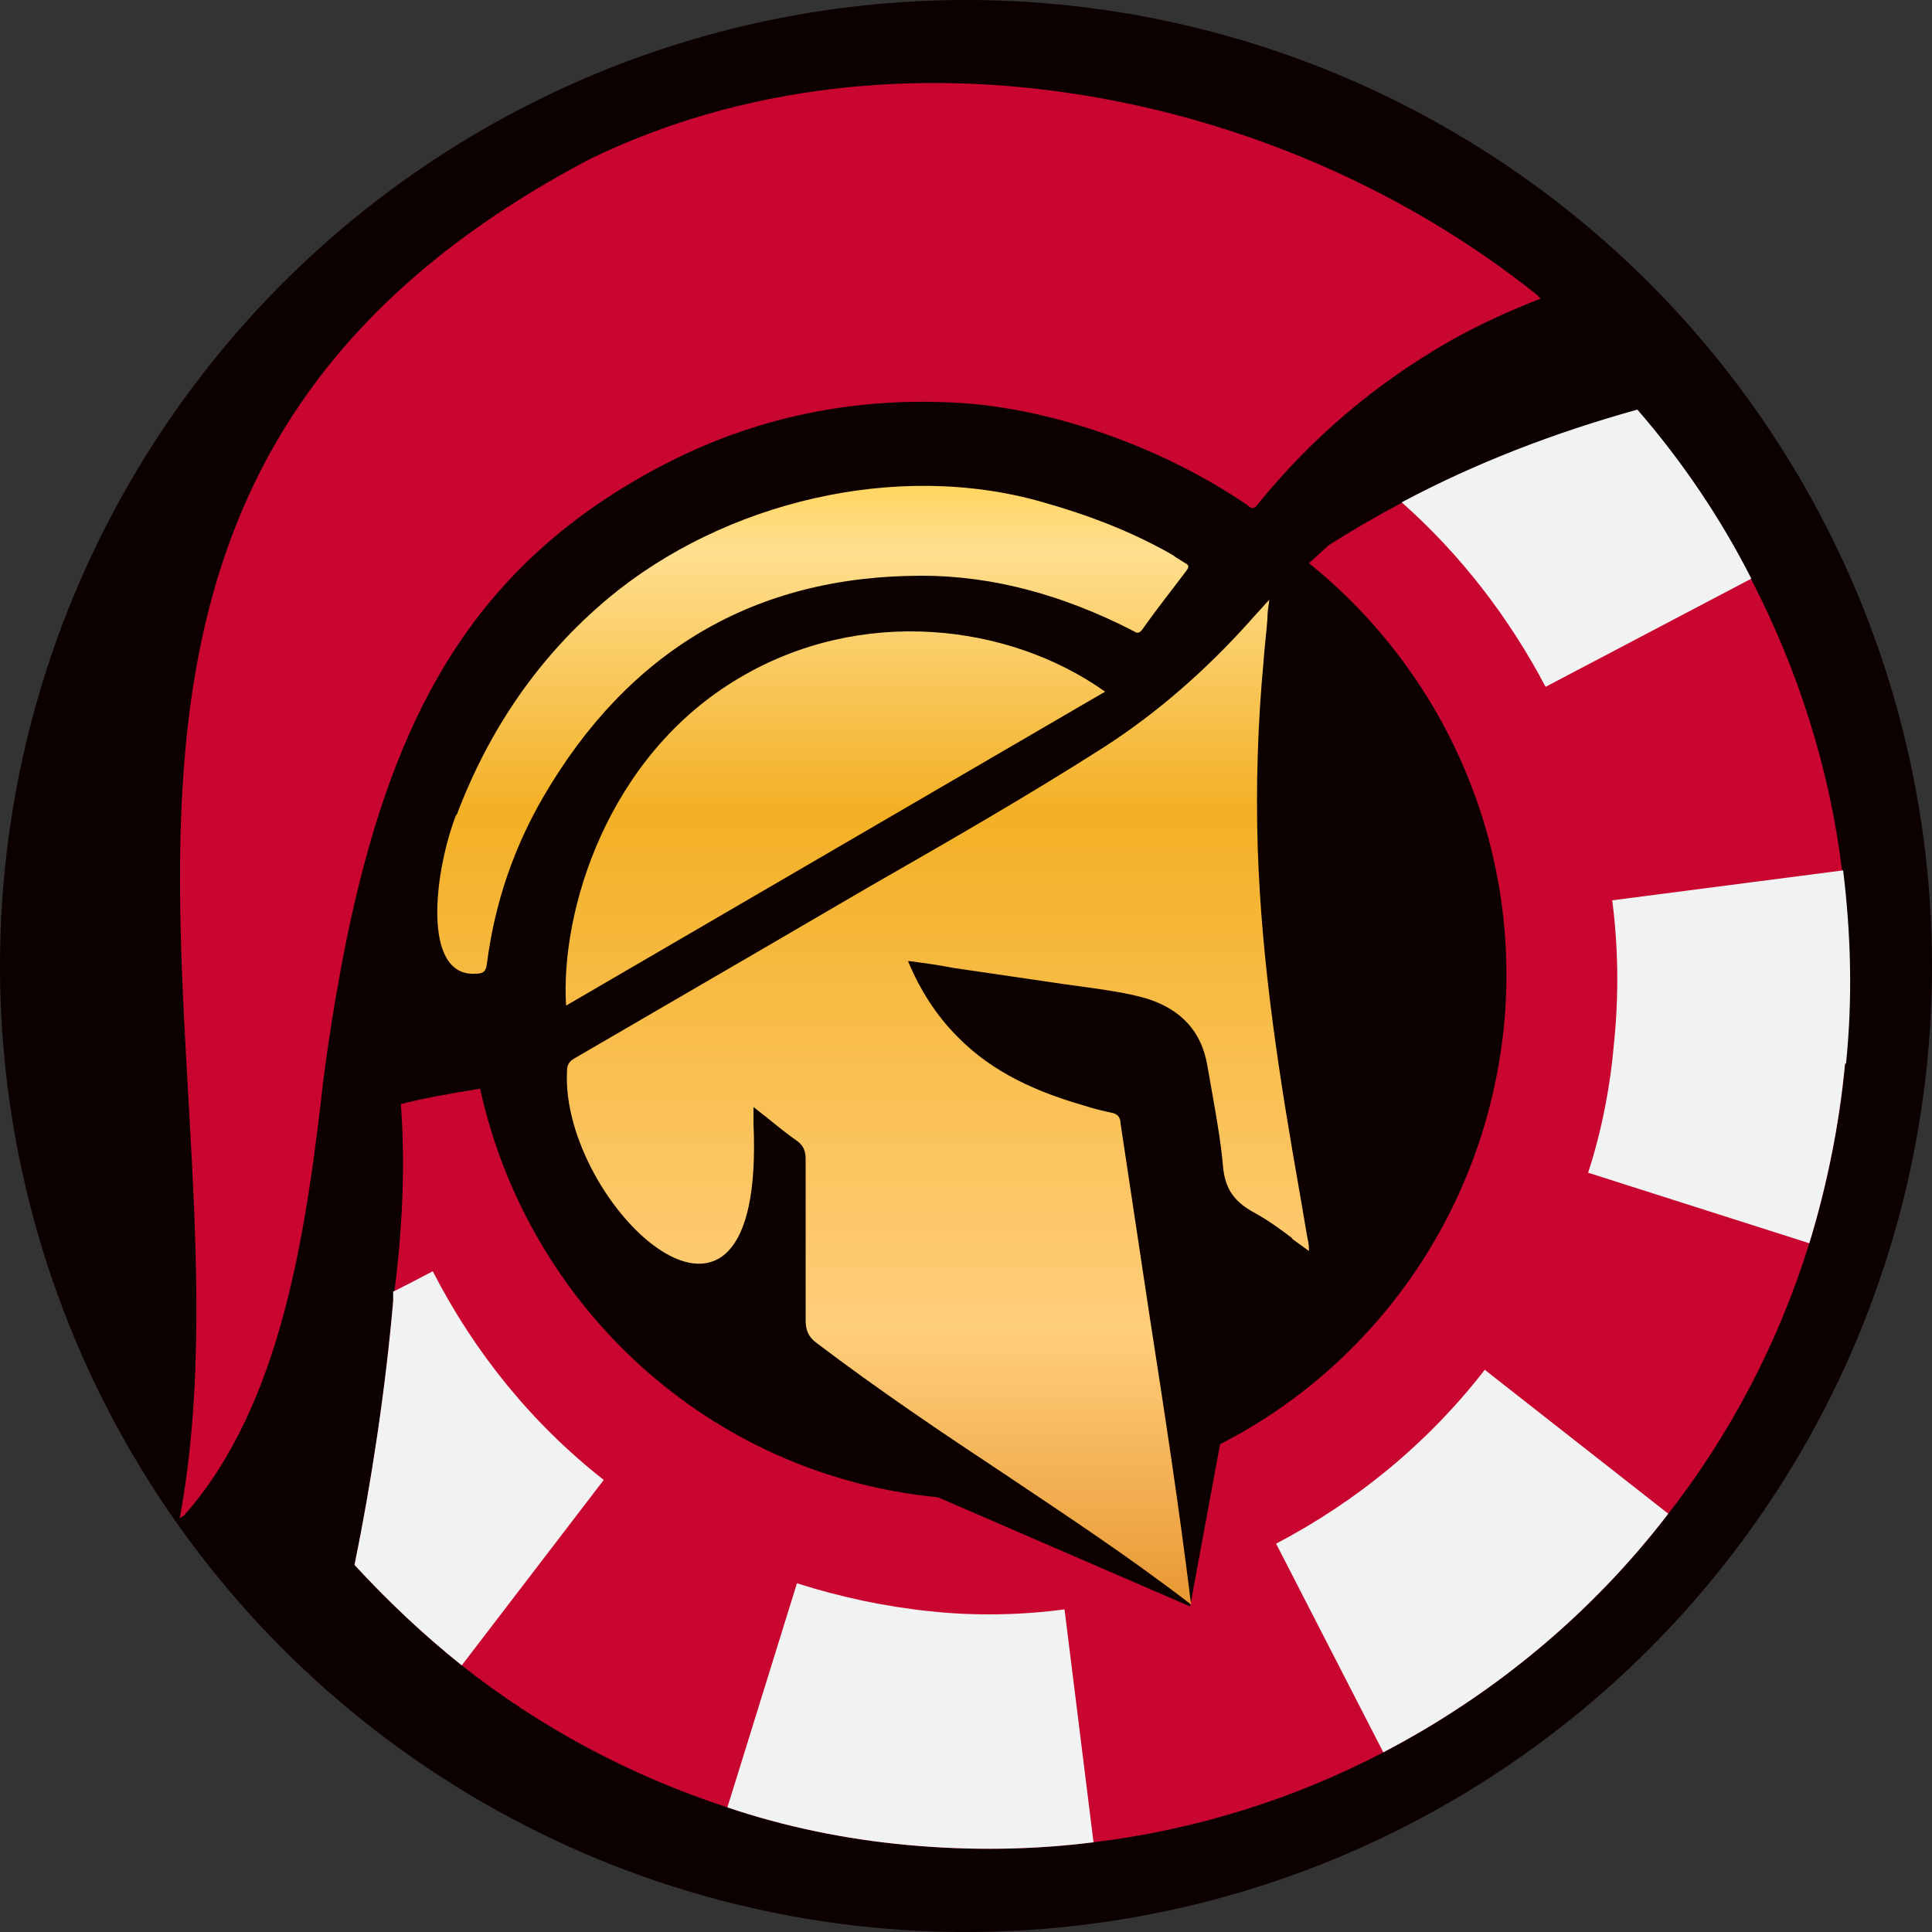
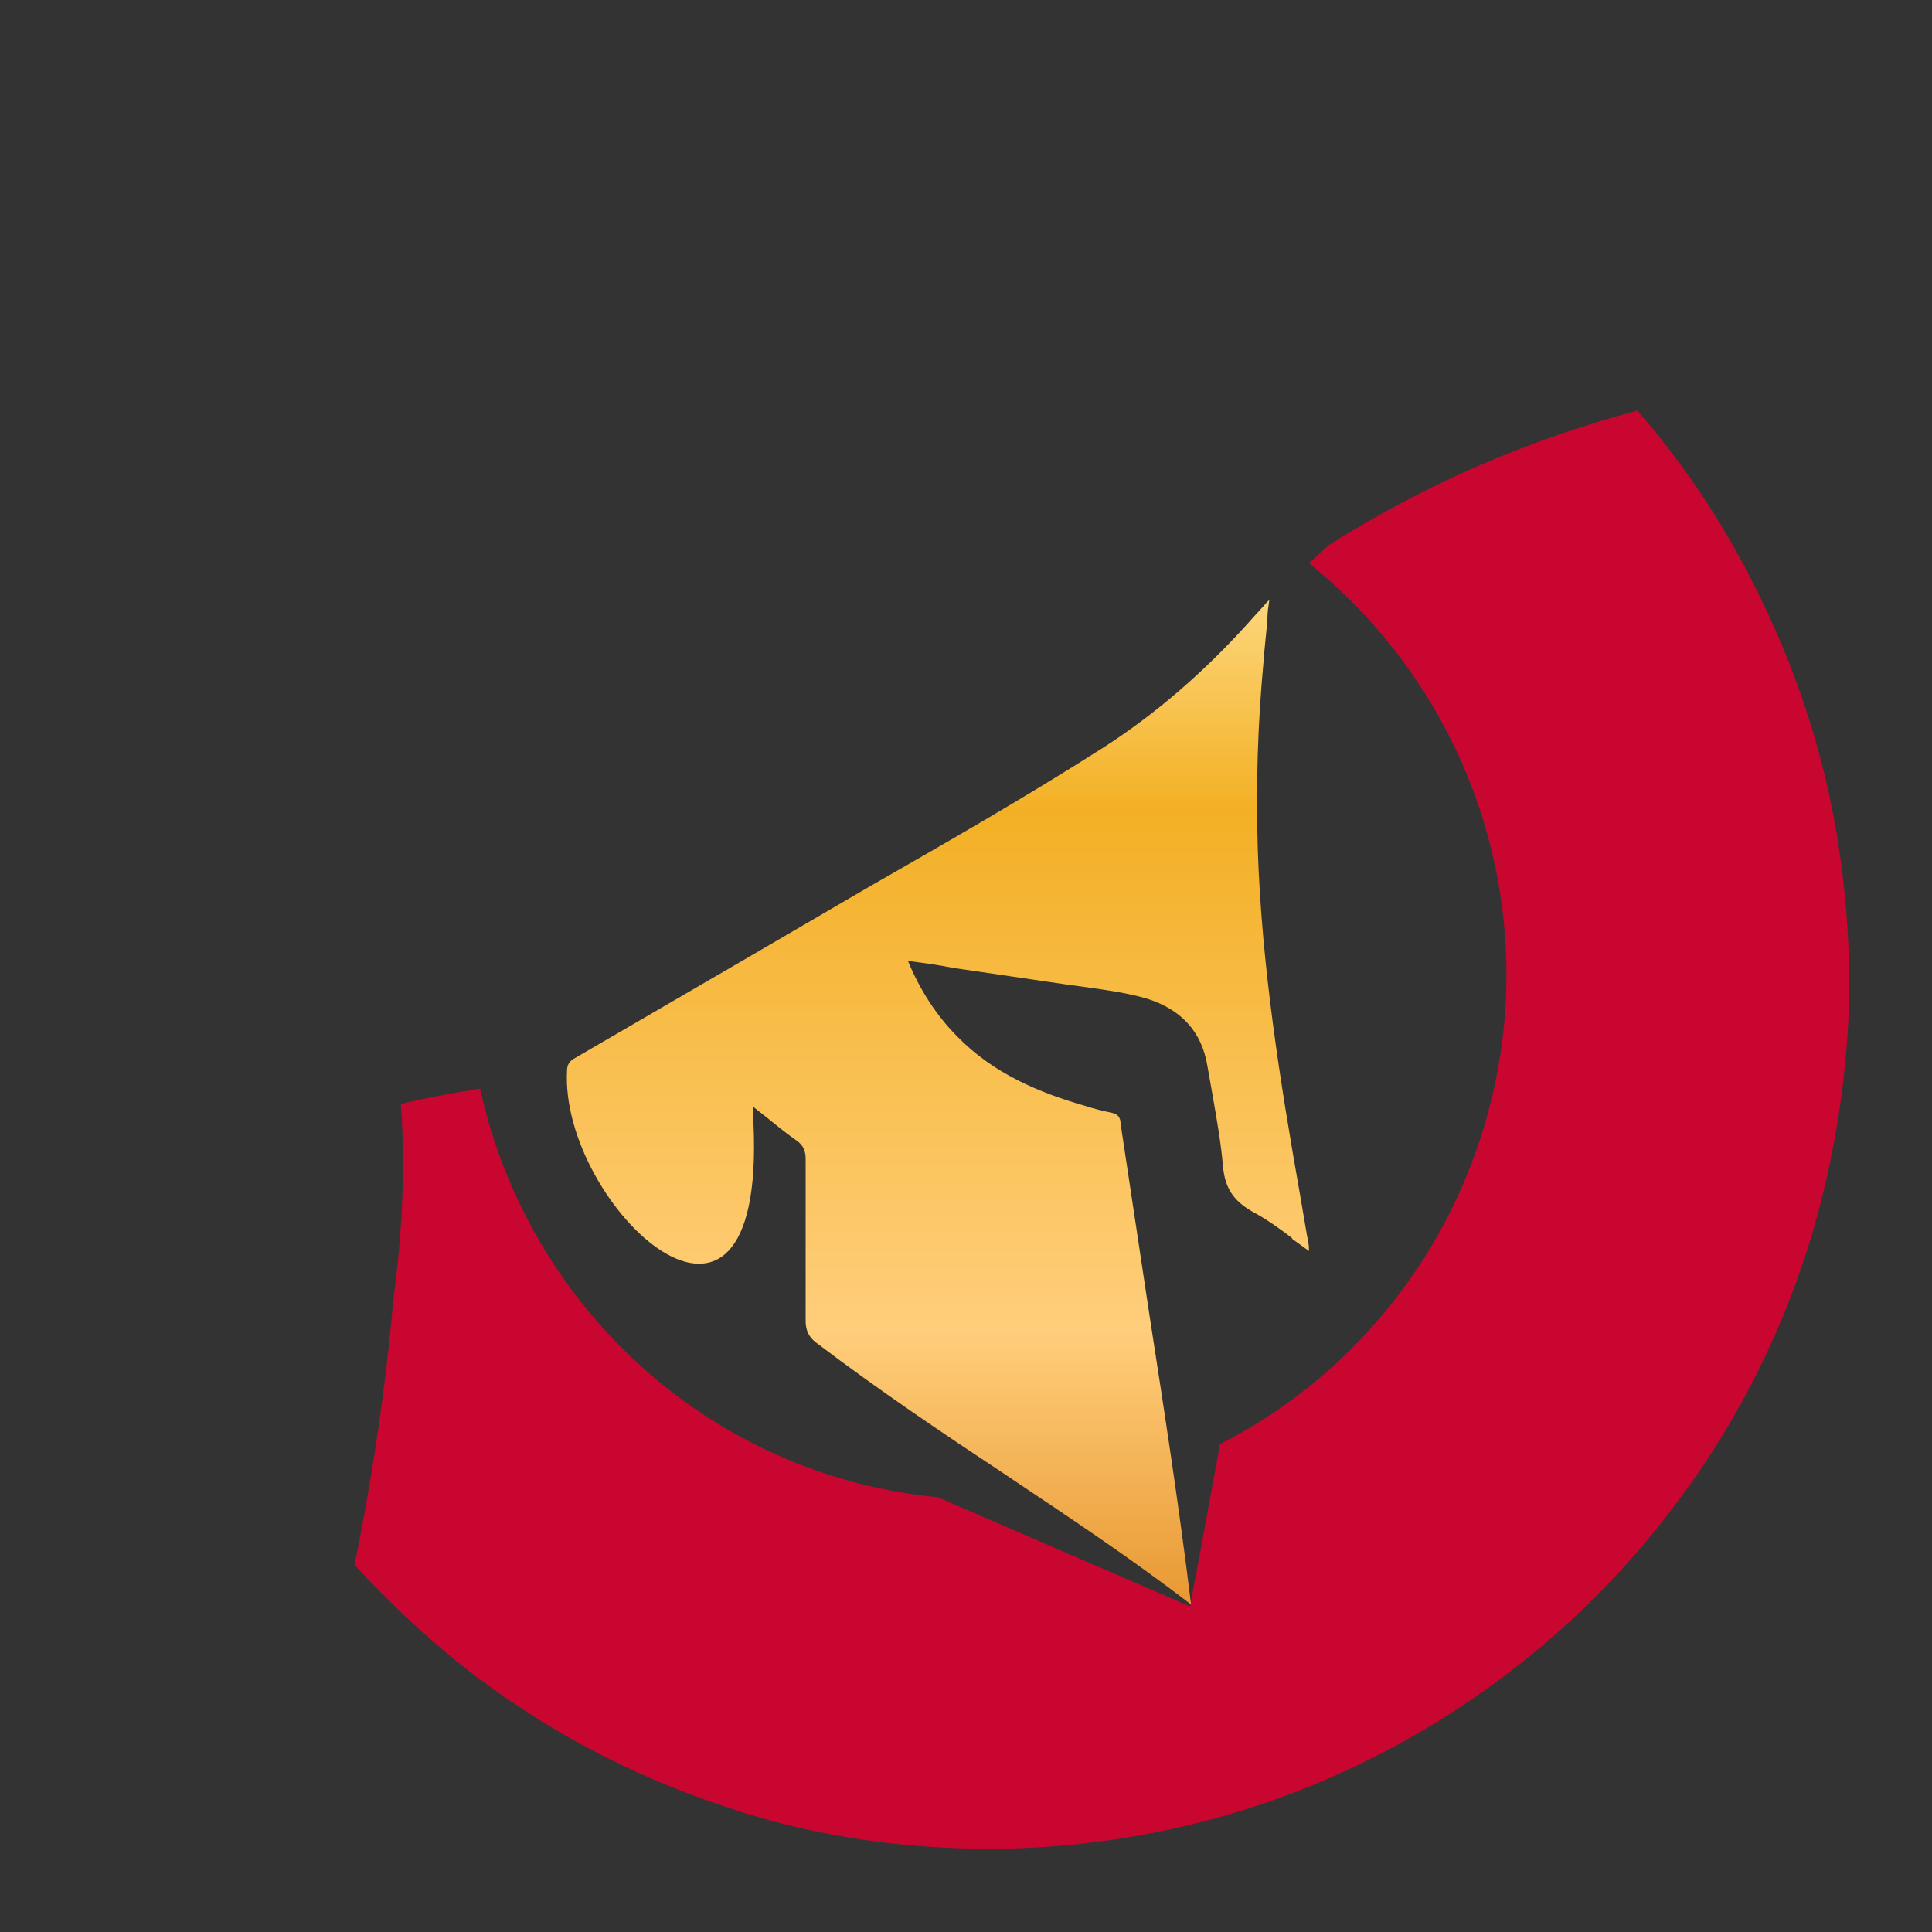
<svg xmlns="http://www.w3.org/2000/svg" viewBox="0 0 200 200">
  <rect x="0" y="0" width="200" height="200" fill="#333333" stroke="none" />
  <defs>
    <linearGradient id="A" x1="84.2" y1="178" x2="84.2" y2="43.5" gradientUnits="userSpaceOnUse">
      <stop offset="0" stop-color="#df8214" />
      <stop offset=".3" stop-color="#ffce7b" />
      <stop offset=".7" stop-color="#f3b025" />
      <stop offset=".9" stop-color="#ffdf8f" />
      <stop offset="1" stop-color="#feca30" />
    </linearGradient>
    <linearGradient id="B" x1="86.4" y1="178" x2="86.4" y2="43.5" gradientUnits="userSpaceOnUse">
      <stop offset="0" stop-color="#df8214" />
      <stop offset=".3" stop-color="#ffce7b" />
      <stop offset=".7" stop-color="#f3b025" />
      <stop offset=".9" stop-color="#ffdf8f" />
      <stop offset="1" stop-color="#feca30" />
    </linearGradient>
    <linearGradient id="C" x1="97.1" y1="178" x2="97.1" y2="43.5" gradientUnits="userSpaceOnUse">
      <stop offset="0" stop-color="#df8214" />
      <stop offset=".3" stop-color="#ffce7b" />
      <stop offset=".7" stop-color="#f3b025" />
      <stop offset=".9" stop-color="#ffdf8f" />
      <stop offset="1" stop-color="#feca30" />
    </linearGradient>
  </defs>
-   <circle cx="100" cy="100" r="100" fill="#0c0000" />
  <path d="M191,110.1c-.6,6.4-1.9,12.7-3.7,18.6-3.2,10.3-8.2,19.8-14.6,28-7.9,10.3-18,18.7-29.5,24.7-9.2,4.8-19.3,8-29.9,9.3-6.3.8-12.7.9-19.3.3-6.5-.6-12.8-1.9-18.7-3.9-10.1-3.3-19.4-8.3-27.5-14.7-4-3.2-7.7-6.7-11.1-10.4,1.7-8.3,3.2-18,4-27.3.9-6.7,1.3-13.5.8-20.4,1.8-.5,5.1-1.1,8.2-1.6,4.9,22.4,23.6,40,47.4,42.3l26.1,11.3,3.1-16.8c15.9-8.1,27.5-24.1,29.4-43.4,1.8-19-6.4-36.7-20.2-47.8.7-.6,1.4-1.3,2.1-1.9,10-6.3,20.4-10.8,31.9-13.9,4.6,5.3,8.6,11.2,11.8,17.5,4.8,9.3,8.1,19.5,9.4,30.2.8,6.5,1,13.2.3,20Z" fill="#c80630" />
-   <path d="M113.3 190.7c-6.3.8-12.7.9-19.3.3-6.5-.6-12.8-1.9-18.7-3.9l7.2-23.2c4.4 1.4 9 2.4 13.8 2.9 4.7.5 9.4.4 13.9-.2l3 24.1h0zm77.7-80.6c-.6 6.4-1.9 12.7-3.7 18.6l-22.9-7.3c1.4-4.3 2.3-8.9 2.7-13.6.5-5 .4-9.9-.2-14.6l23.9-3.1c.8 6.5 1 13.2.3 20zm-18.3 46.6c-7.9 10.3-18 18.7-29.5 24.7l-11.1-21.6c8.4-4.4 15.8-10.5 21.6-18l19 14.9h0zm8.6-96.8L160 71.1c-3.8-7.2-8.8-13.7-14.9-19.1 7.7-4.1 15.8-7.2 24.4-9.6 4.6 5.3 8.6 11.2 11.8 17.5h0zM62.5 153.2l-14.7 19.2c-4-3.2-7.7-6.7-11.1-10.4 1.7-8.3 3.2-18.1 4-27.3v-1c.1 0 4.1-2.1 4.1-2.1 4.3 8.4 10.3 15.8 17.7 21.6h0z" fill="#f1f2f2" />
-   <path d="M47.3 84.3C50.6 75.6 55.7 68 63 61.9 74.9 52 92.8 47.6 108 52c4.6 1.3 9.1 3 13.3 5.4.2.1.4.3.6.4.3.2.5.3.8.5.4.2.4.4.1.8-1.5 2-3.1 4-4.5 6-.4.6-.7.4-1 .2 0 0-.1 0-.2-.1-6.9-3.5-14.1-5.6-21.7-5.6-17.4 0-30.4 7.9-39.1 22.8-3.1 5.3-5.1 11.1-5.9 17.4-.1.8-.4 1-1.2 1-5.5.3-4.3-10.4-2-16.4z" fill="url(#A)" />
-   <path d="M114.4 71.6l-55.8 32.5c-.6-9.7 4.2-25.8 17.9-33.9 12.6-7.5 27.9-5.7 37.9 1.4z" fill="url(#B)" />
  <path d="M133.7 128.2l1.8 1.3v-.1-.1c0-.5-.1-.9-.2-1.4l-.7-4.1c-2.1-11.9-4-23.8-4.4-36-.2-6.4 0-12.9.6-19.3.1-1.5.3-3 .4-4.4 0-.7.1-1.3.2-2l-.3.3c-.6.7-1.2 1.3-1.8 2-4.5 5-9.5 9.4-15.1 13-8 5.1-16.2 9.8-24.4 14.5l-12 7-18.4 10.7c-.5.3-.7.7-.7 1.2-.8 14 20.6 34.1 19.3 5.5v-1-.7l1.4 1.1c1.1.9 2.1 1.7 3.1 2.4.7.5.9 1.1.9 1.9v7.3 9.4c0 1 .3 1.7 1.1 2.3 6.6 5 13 9.3 19.5 13.6 6.4 4.3 12.8 8.5 19.3 13.5-1.3-10.6-2.8-20.2-4.3-29.9l-3-19.9c0-.6-.3-1-.9-1.1-.9-.2-1.8-.4-2.7-.7-4.9-1.4-9.6-3.4-13.3-7.2-2.2-2.2-3.9-4.9-5.1-7.8h.1.1c1.5.2 3 .4 4.5.7l11.6 1.7 2.2.3c2.1.3 4.3.6 6.3 1.2 3.4 1.1 5.6 3.3 6.2 7l.6 3.4c.4 2.3.8 4.6 1 6.9s1.1 3.6 3 4.7c1.5.8 2.9 1.8 4.2 2.8z" fill="url(#C)" />
-   <path d="M18.6 157.2C27.4 109.9-3.6 50.5 61 16.5 76.8 8.8 94.9 7 112.4 9.9c16.4 2.7 32.3 9.5 45.4 19.6l1.4 1.1s.1.2.3.3c-3.3 1.3-6.4 2.7-9.4 4.4-7.7 4.4-14.3 10-19.9 16.9-.5.7-.8.3-1.2 0-8.1-5.5-18.7-9.5-28.4-10.4-11.1-.9-21.7 1.1-31.5 6.1-18.7 9.6-27 23.9-31.9 43.5-2 8-3.2 16.4-3.7 20.2-1.8 15.8-4.3 33.7-14.3 45.1 0 .1-.2.2-.5.4h0z" fill="#c80630" />
</svg>